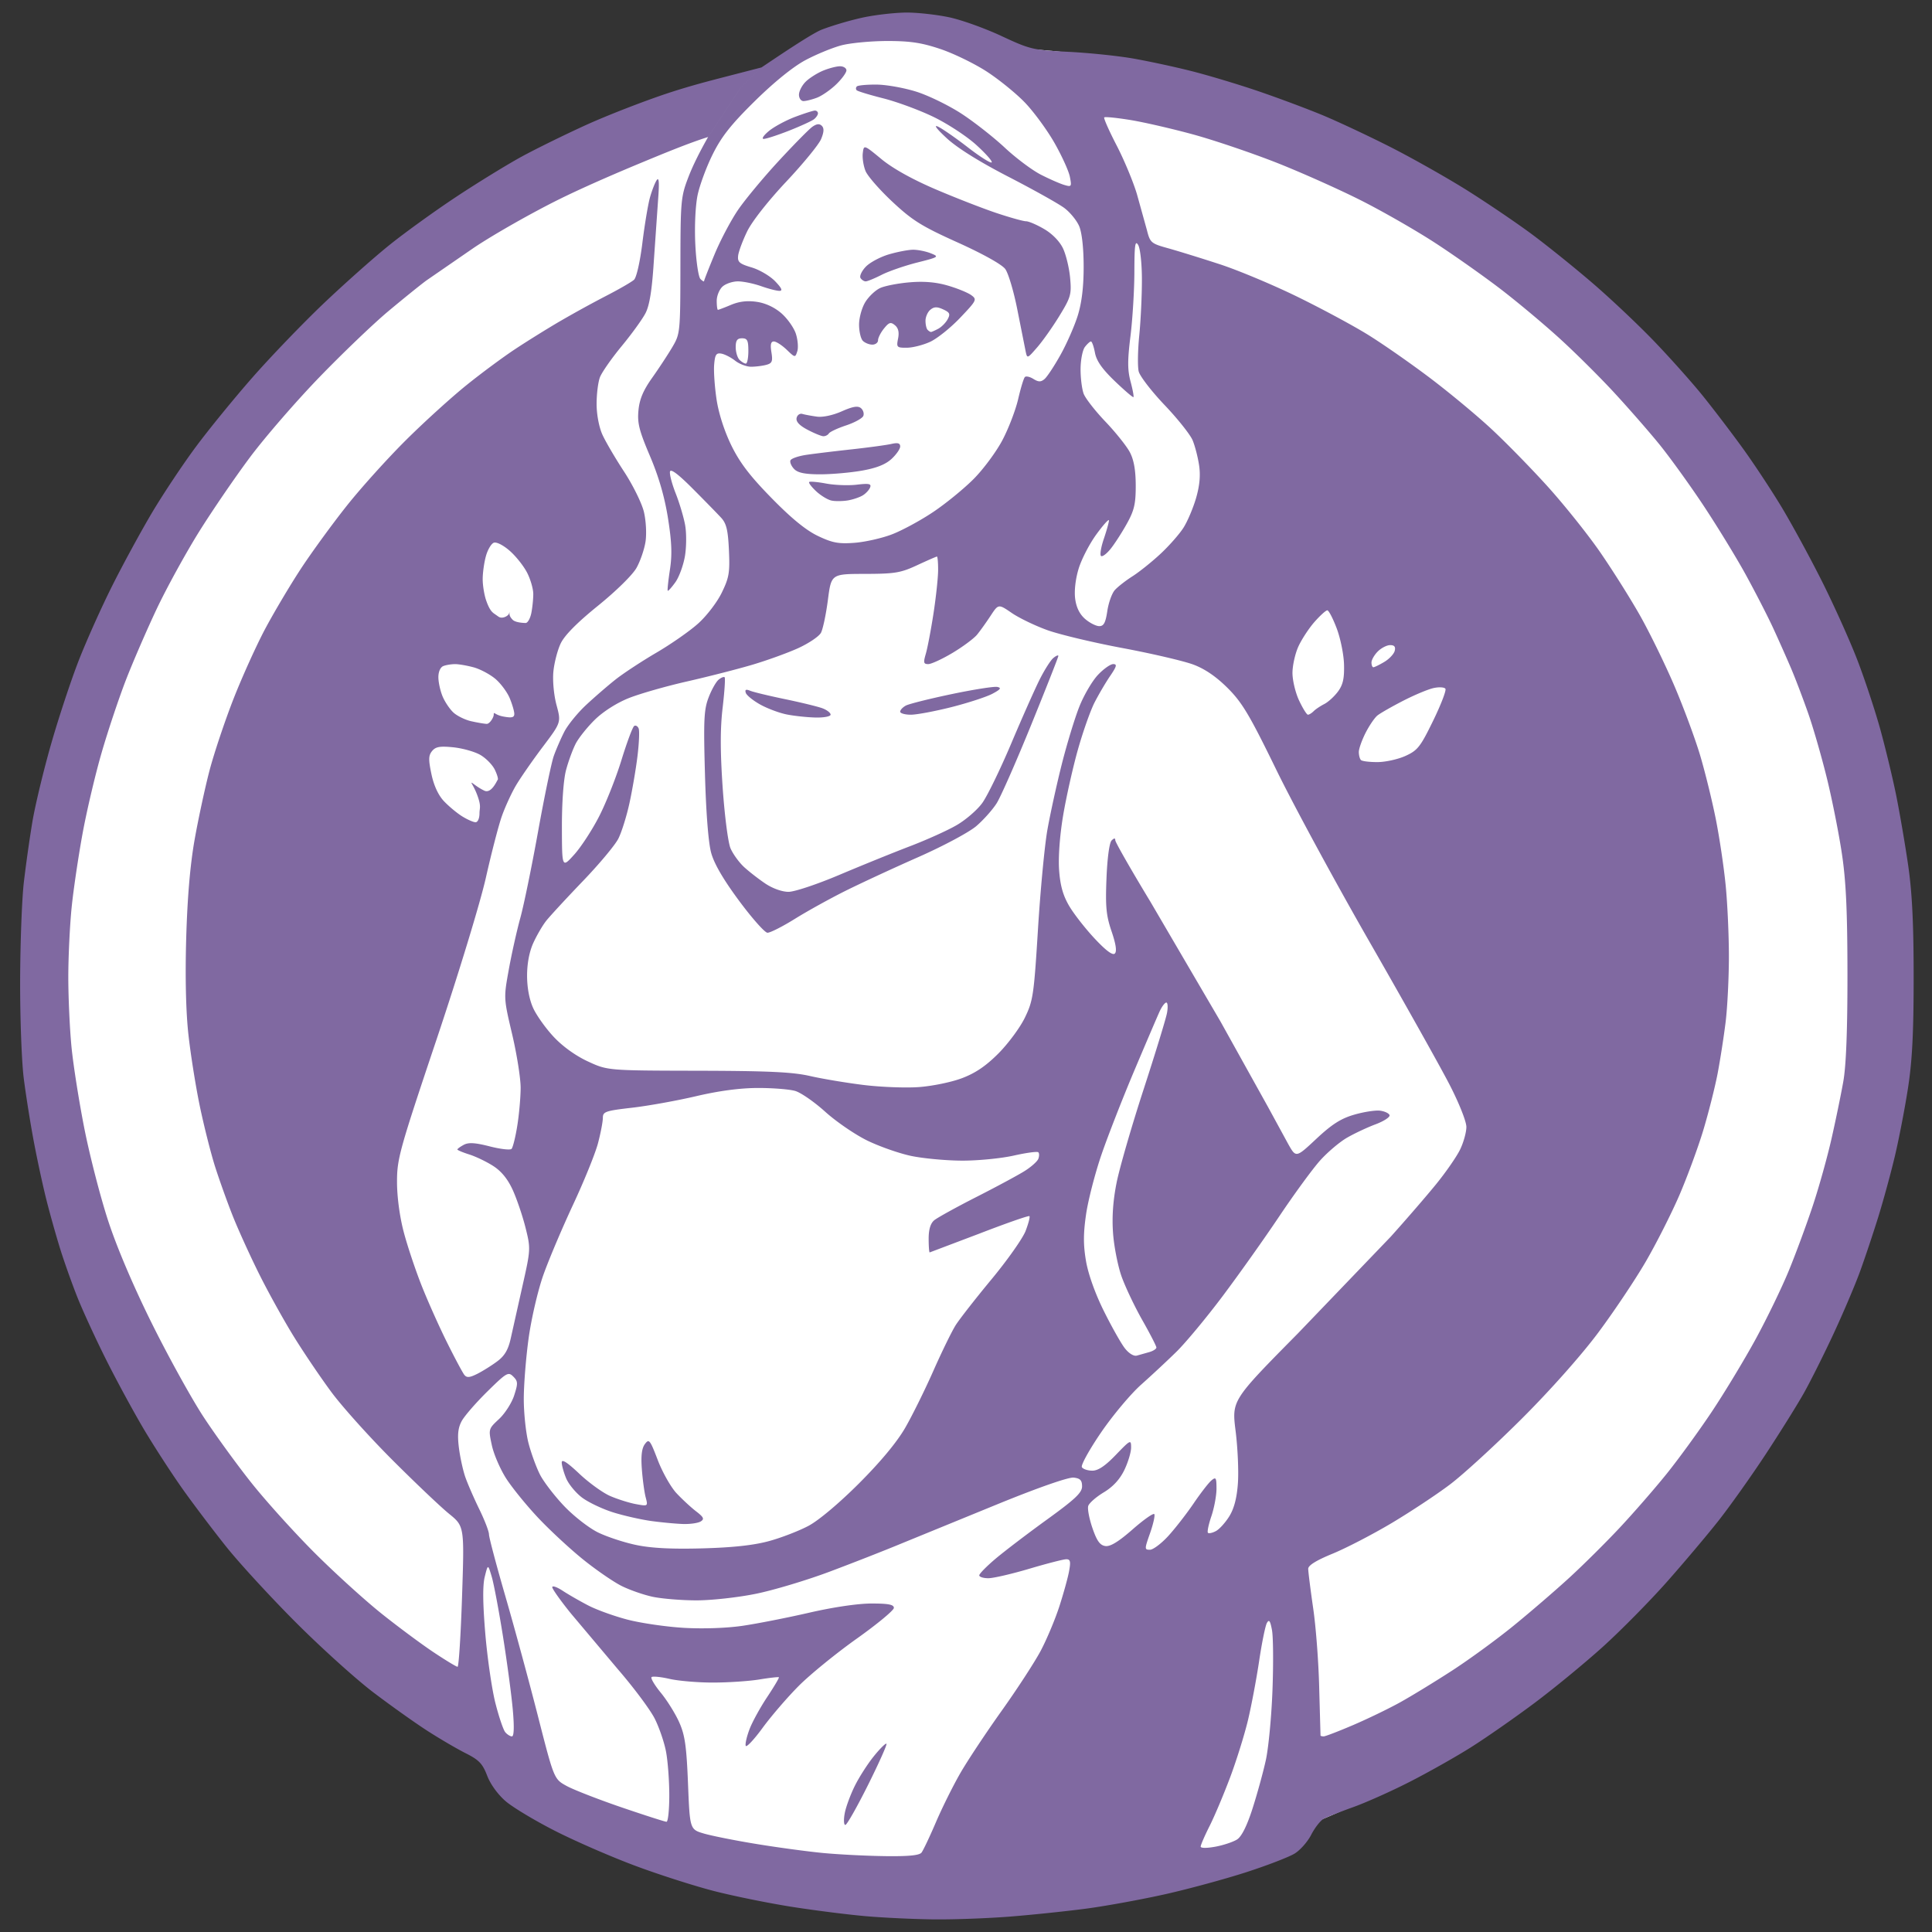
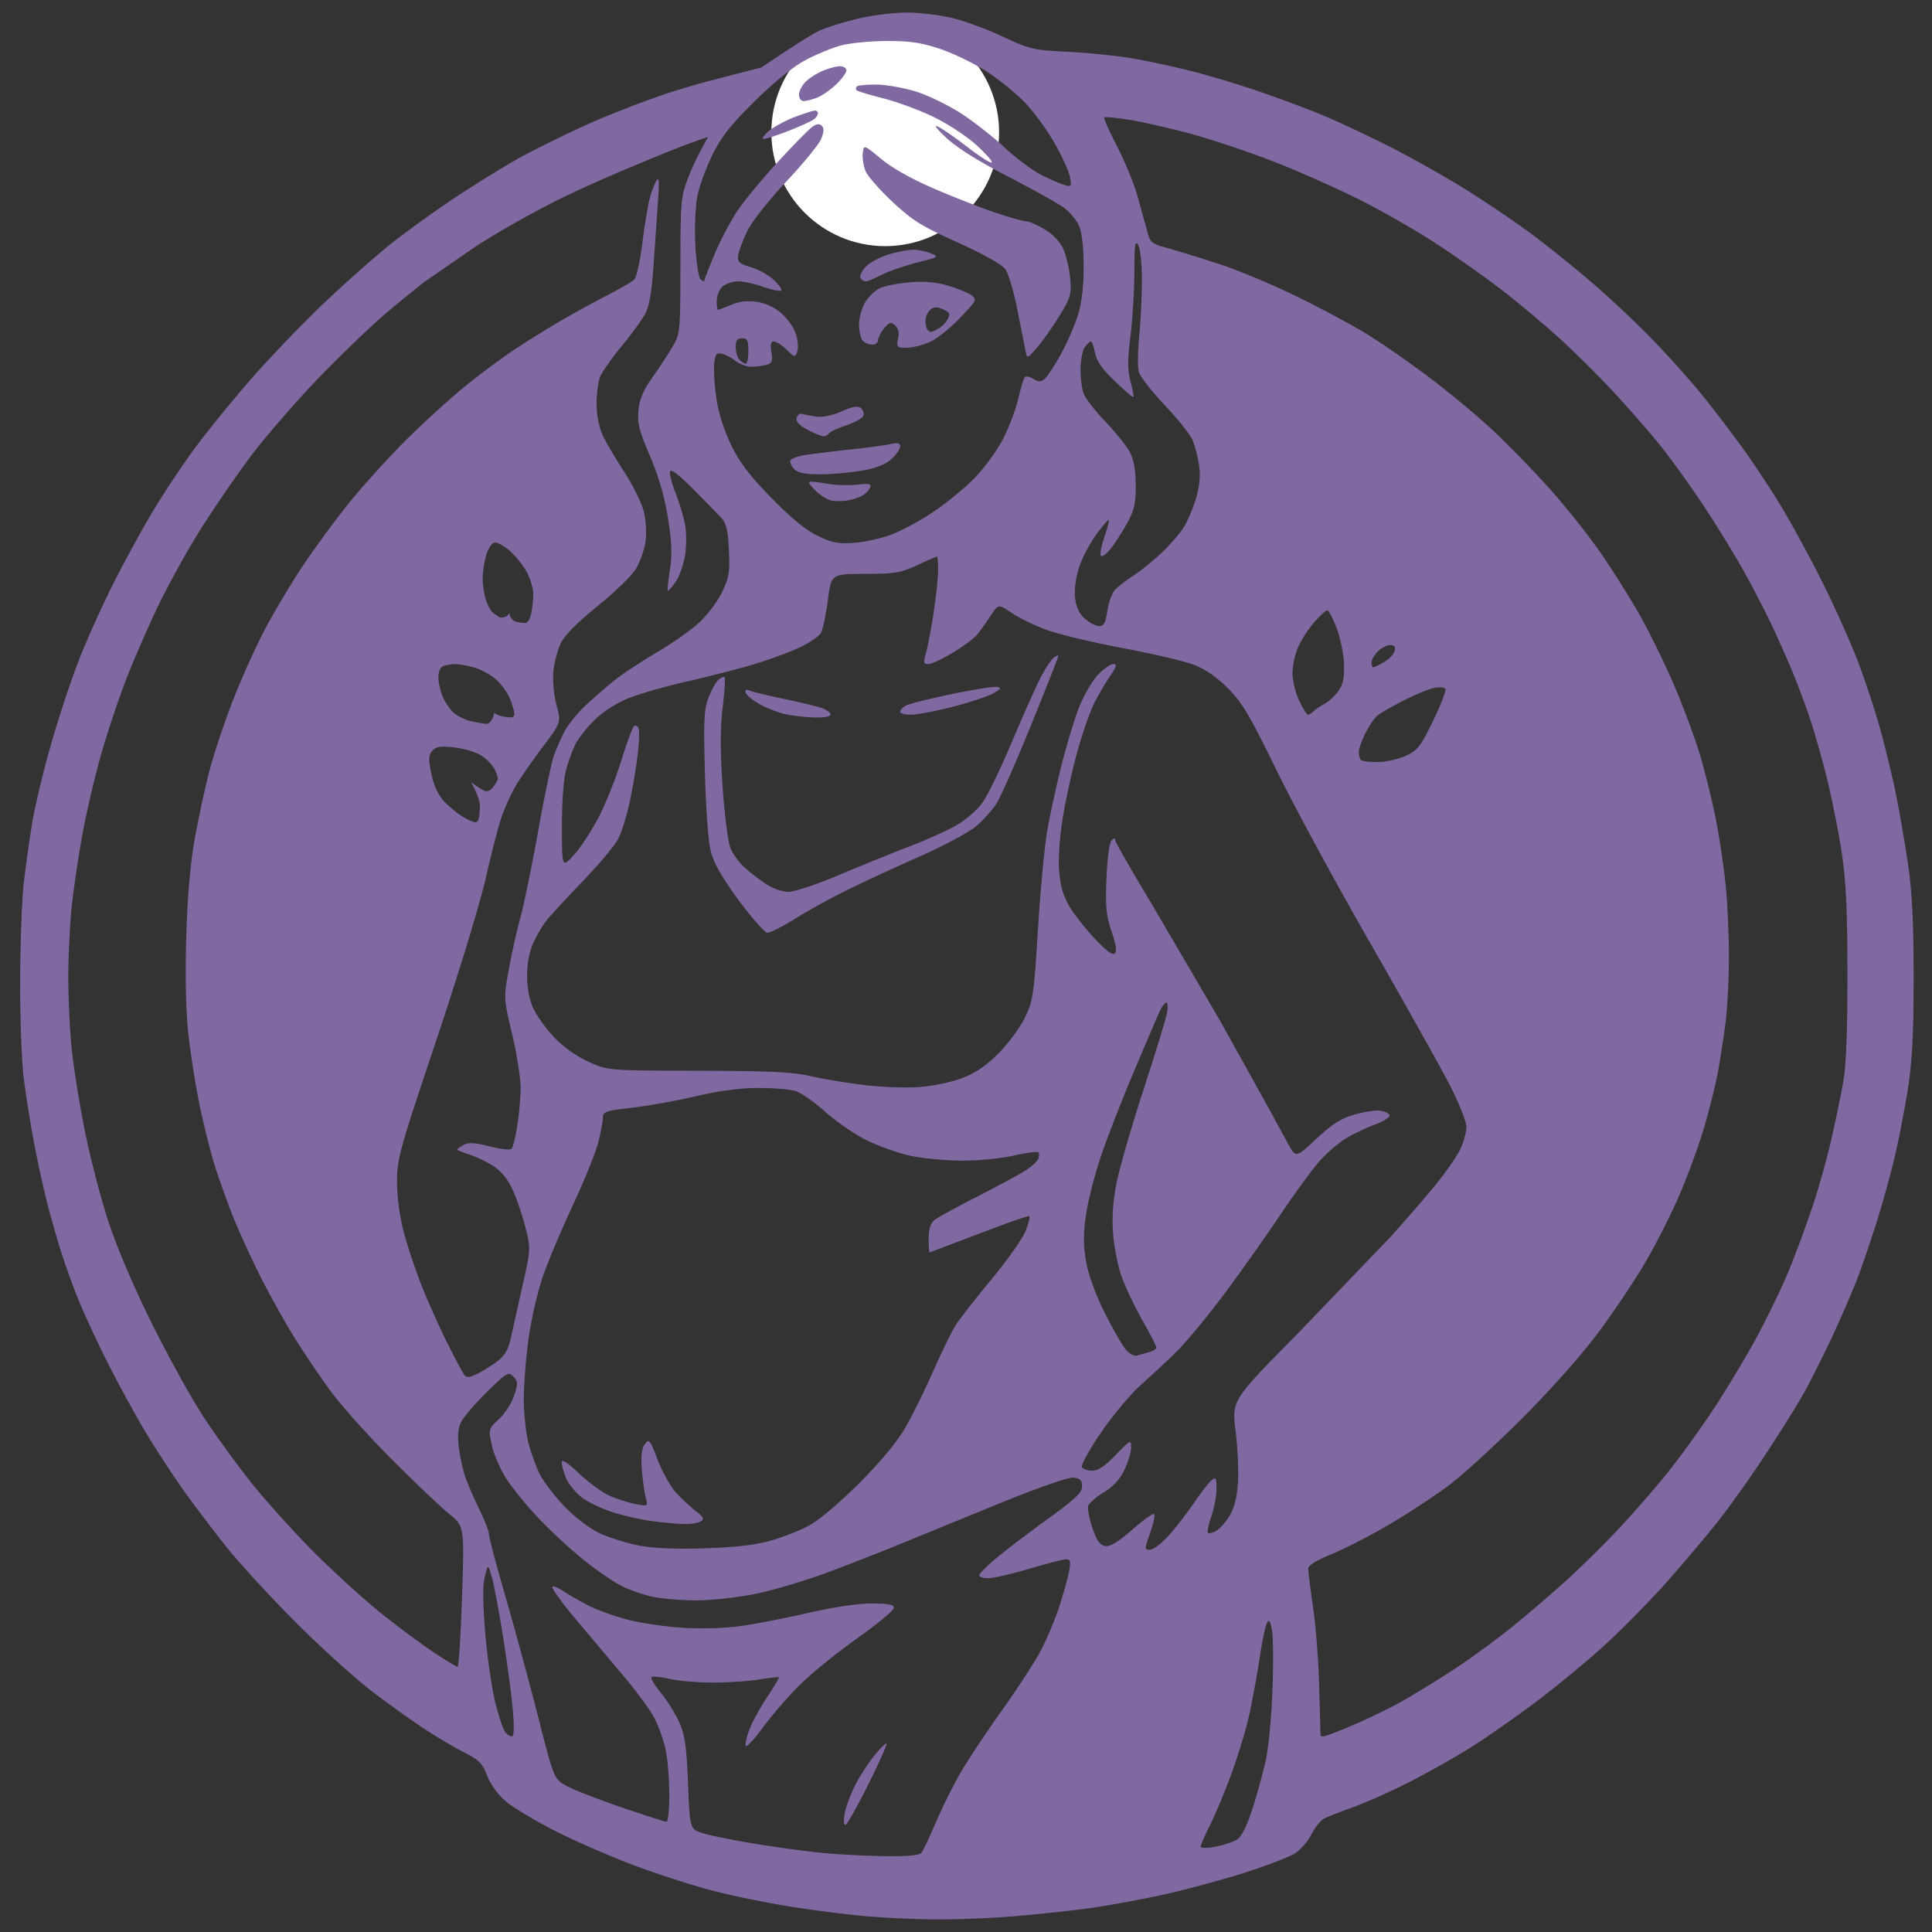
<svg xmlns="http://www.w3.org/2000/svg" width="768" height="768" fill="none">
  <rect width="100%" height="100%" fill="#333333" stroke="none" />
  <g fill="#fff">
-     <circle cx="383.952" cy="385.15" r="366.52" />
    <circle cx="351.89" cy="52.578" r="45.265" />
  </g>
  <path fill-rule="evenodd" d="M371.165 762.987c-7.67-.088-19.615-.641-26.53-1.232-6.916-.578-20.206-2.251-29.548-3.709s-23.4-4.313-31.246-6.325c-7.858-2.024-22.004-6.551-31.434-10.084-9.443-3.52-23.688-9.719-31.66-13.78-7.984-4.049-16.849-9.368-19.715-11.82-3.106-2.665-6.074-6.752-7.381-10.184-1.836-4.778-3.232-6.249-8.588-8.94-3.521-1.773-10.361-5.784-15.201-8.902s-14.46-9.958-21.376-15.202-20.784-17.754-30.817-27.8-22.532-23.638-27.775-30.214-13.077-16.924-17.389-23.01c-4.313-6.098-11.19-16.698-15.277-23.575-4.074-6.866-10.826-19.301-15-27.625s-9.317-19.501-11.442-24.845c-2.125-5.331-5.193-13.957-6.815-19.137s-4.099-13.995-5.507-19.577c-1.408-5.57-3.672-16.044-5.029-23.261-1.358-7.205-3.156-18.484-3.986-25.06-.842-6.576-1.484-24.116-1.446-38.978.05-14.862.704-32.402 1.471-38.978a577.22 577.22 0 0 1 3.37-23.89c1.094-6.576 4.451-20.558 7.469-31.082 3.005-10.511 7.972-25.524 11.027-33.332 3.055-7.821 9.028-21.137 13.278-29.599 4.237-8.462 11.367-21.551 15.83-29.082 4.476-7.519 12.36-19.364 17.528-26.304 5.155-6.941 15.264-19.313 22.444-27.486s19.778-21.275 28.001-29.121c8.223-7.833 20.055-18.357 26.304-23.387s18.32-13.73 26.807-19.338 20.143-12.762 25.889-15.893 17.301-8.801 25.675-12.611c8.374-3.797 22.947-9.455 32.365-12.574 9.43-3.118 17.904-5.218 19.552-5.671l17.704-4.577-8.123 7.808-13.115 19.854c-7.544 2.339-18.231 6.765-27.662 10.687-6.045 2.515-20.205 8.487-31.232 13.919-11.015 5.432-26.43 14.183-34.251 19.439l-18.86 13.001c-2.553 1.886-9.456 7.469-15.34 12.398-5.872 4.929-18.181 16.723-27.335 26.203s-21.513 23.739-27.461 31.711c-5.947 7.959-15.101 21.362-20.344 29.774-5.231 8.412-12.737 22.092-16.672 30.39-3.923 8.299-9.443 21.036-12.259 28.291-2.804 7.255-7.154 20.244-9.644 28.856-2.502 8.601-5.91 23.035-7.569 32.063s-3.634 22.268-4.363 29.435c-.729 7.154-1.333 19.69-1.333 27.838s.578 20.683 1.283 27.838c.704 7.167 3.018 21.802 5.143 32.515s6.362 27.121 9.418 36.464c3.458 10.574 10.009 25.977 17.402 40.864 6.526 13.139 15.755 29.837 20.508 37.092 4.765 7.255 13.403 19.15 19.188 26.405s17.062 19.74 25.059 27.724 19.916 18.798 26.48 24.041 15.868 12.146 20.671 15.352c4.79 3.194 9.103 5.809 9.581 5.809s1.282-12.573 1.785-27.926c.931-27.926.931-27.926-5.18-32.905-3.357-2.728-13.504-12.372-22.557-21.425-9.04-9.04-19.904-21.136-24.141-26.857-4.25-5.721-10.952-15.629-14.9-22.004s-10.147-17.54-13.768-24.795-8.387-17.729-10.587-23.261-5.394-14.46-7.104-19.842c-1.697-5.394-4.413-16.182-6.035-23.99s-3.646-20.558-4.501-28.328c-1.006-9.053-1.32-22.809-.88-38.262.465-16.157 1.559-29.095 3.345-39.204 1.471-8.299 4.149-20.722 5.96-27.624 1.823-6.891 6.086-19.615 9.481-28.291 3.395-8.663 9.028-21.124 12.511-27.7 3.495-6.576 9.87-17.314 14.17-23.89 4.3-6.563 12.536-17.879 18.307-25.147 5.759-7.267 16.484-19.137 23.815-26.404s18.131-17.05 24.003-21.753c5.859-4.715 14.447-11.064 19.074-14.12 4.627-3.068 12.548-7.997 17.603-10.964a464.88 464.88 0 0 1 18.621-10.248c5.181-2.665 10.198-5.557 11.141-6.437.968-.906 2.389-7.205 3.306-14.611.881-7.167 2.239-15.289 3.006-18.056.779-2.766 1.986-5.885 2.69-6.916.906-1.32 1.069.93.566 7.544l-1.748 25.185c-.704 11.027-1.684 17.075-3.256 20.118-1.232 2.402-5.52 8.324-9.518 13.165-3.999 4.853-7.871 10.398-8.613 12.347s-1.333 6.752-1.321 10.687c.013 4.187.981 9.229 2.327 12.172 1.257 2.766 5.142 9.392 8.638 14.723 3.483 5.332 7.016 12.498 7.833 15.906.83 3.495 1.119 8.663.654 11.794-.465 3.08-2.075 7.783-3.584 10.474-1.559 2.791-8.097 9.216-15.289 15.038-8.362 6.764-13.316 11.781-14.862 15.025-1.27 2.678-2.578 7.733-2.905 11.254-.339 3.621.202 9.342 1.258 13.252 1.848 6.878 1.848 6.878-5.545 16.685-4.074 5.407-8.852 12.31-10.637 15.34-1.786 3.043-4.301 8.538-5.596 12.234-1.295 3.684-4.124 14.623-6.299 24.305-2.226 9.895-10.826 38.111-19.64 64.415-14.749 43.957-15.705 47.402-15.692 56.581 0 5.884 1.056 13.768 2.653 19.828 1.446 5.533 4.665 15.152 7.129 21.376s7.016 16.408 10.122 22.632c3.093 6.224 6.186 12.008 6.865 12.85.968 1.207 2.113 1.107 5.206-.452 2.175-1.107 5.733-3.332 7.909-4.967 2.891-2.15 4.312-4.577 5.293-8.965l4.665-20.847c3.294-14.636 3.319-14.95 1.245-23.261-1.157-4.627-3.433-11.354-5.055-14.938-1.999-4.4-4.514-7.506-7.783-9.606-2.653-1.71-6.953-3.772-9.543-4.589s-4.716-1.71-4.716-1.974c0-.277 1.145-1.107 2.553-1.861 1.911-1.019 4.501-.855 10.273.616 4.262 1.094 8.172 1.546 8.7 1.006.529-.528 1.56-4.652 2.276-9.141.73-4.489 1.333-11.291 1.346-15.089s-1.509-13.39-3.37-21.312c-3.395-14.409-3.395-14.409-1.333-25.776 1.132-6.261 3.181-15.44 4.552-20.407 1.383-4.979 4.551-20.419 7.066-34.338 2.502-13.907 5.319-27.436 6.237-30.064.93-2.627 2.816-6.978 4.199-9.681 1.383-2.691 5.256-7.469 8.613-10.6s8.638-7.707 11.756-10.172 10.411-7.255 16.208-10.65c5.809-3.395 13.278-8.6 16.597-11.58 3.345-2.98 7.544-8.449 9.392-12.234 2.943-6.023 3.282-8.009 2.88-16.899-.365-8.009-.993-10.637-3.068-12.913-1.433-1.559-6.513-6.765-11.304-11.568-5.834-5.847-8.814-8.085-9.065-6.79-.214 1.069.817 4.967 2.288 8.689 1.459 3.709 3.131 9.292 3.709 12.41.591 3.106.566 8.663-.025 12.335-.603 3.671-2.313 8.386-3.797 10.486-1.496 2.087-2.867 3.634-3.068 3.42-.189-.214.201-3.961.868-8.336.93-6.036.741-10.952-.767-20.508-1.358-8.512-3.659-16.459-7.155-24.682-4.313-10.147-5.067-13.114-4.577-18.206.428-4.439 1.899-7.922 5.482-12.964 2.691-3.797 6.3-9.292 8.022-12.221 3.068-5.218 3.131-5.847 3.169-32.352.038-26.015.163-27.348 3.294-35.458 1.786-4.627 4.74-10.424 7.72-15.642l13.115-19.854 8.123-7.808c4.816-3.206 19.627-13.315 23.902-15 4.287-1.672 11.907-3.898 16.936-4.941 5.03-1.031 12.712-1.873 17.063-1.861s11.869.855 16.71 1.886c4.841 1.018 14.17 4.363 20.746 7.431 11.417 5.331 12.587 5.608 26.518 6.287 8.022.39 19.615 1.584 25.776 2.653 6.161 1.081 16.66 3.332 23.324 5.029 6.664 1.685 18.546 5.256 26.405 7.934s19.376 6.978 25.599 9.556c6.224 2.59 18.408 8.311 27.084 12.712 8.676 4.413 22.255 12.083 30.177 17.037 7.921 4.967 19.552 12.838 25.838 17.49 6.287 4.665 17.327 13.555 24.519 19.753 7.205 6.212 18.194 16.598 24.418 23.098 6.236 6.501 14.761 16.069 18.961 21.25 4.187 5.18 11.316 14.522 15.83 20.746 4.526 6.224 11.618 16.974 15.78 23.89 4.149 6.915 11.379 20.206 16.056 29.548s10.914 23.198 13.856 30.805 7.067 20.055 9.179 27.662c2.1 7.607 4.967 19.489 6.362 26.405s3.534 19.363 4.741 27.662c1.597 10.989 2.2 23.11 2.2 44.636 0 22.079-.566 33.207-2.238 44.007-1.22 7.947-3.571 20.118-5.206 27.034s-4.652 17.942-6.701 24.518-5.269 16.195-7.155 21.375c-1.873 5.181-6.563 16.22-10.411 24.519s-9.229 19.049-11.944 23.89c-2.729 4.841-9.619 15.868-15.315 24.518s-14.083 20.445-18.647 26.241c-4.564 5.784-13.831 16.761-20.595 24.393-6.778 7.632-18.144 19.162-25.273 25.613s-19.452 16.584-27.373 22.506c-7.934 5.923-19.351 13.882-25.386 17.666-6.035 3.798-16.924 9.921-24.179 13.617-7.255 3.71-17.352 8.211-22.419 10.022s-10.298 3.885-11.63 4.589c-1.321.704-3.559 3.558-4.98 6.325-1.408 2.778-4.388 6.161-6.601 7.519-2.225 1.37-10.826 4.689-19.124 7.38s-22.721 6.614-32.063 8.726c-9.342 2.1-23.487 4.69-31.434 5.759-7.946 1.056-21.752 2.502-30.679 3.206-8.915.692-22.495 1.195-30.177 1.094zm-19.451-25.147c9.367.126 13.73-.289 14.597-1.396.679-.867 3.232-6.249 5.684-11.97 2.439-5.721 6.802-14.485 9.669-19.489s10.272-16.157 16.434-24.808c6.173-8.65 13.177-19.413 15.578-23.927s5.721-12.435 7.406-17.603c1.672-5.168 3.433-11.518 3.898-14.108.704-3.822.49-4.715-1.119-4.715-1.081 0-7.695 1.698-14.674 3.772-6.99 2.075-14.321 3.772-16.307 3.772s-3.609-.515-3.609-1.144 2.917-3.596 6.475-6.601 12.75-10.009 20.432-15.566c11.254-8.148 13.957-10.7 13.957-13.202 0-2.414-.729-3.182-3.332-3.483-2.024-.227-13.755 3.847-29.548 10.272l-38.664 15.818c-6.852 2.854-19.866 7.946-28.919 11.341-9.066 3.395-22.218 7.343-29.246 8.764-7.016 1.434-17.603 2.603-23.513 2.603s-13.743-.641-17.402-1.408c-3.671-.78-9.292-2.741-12.51-4.363-3.207-1.622-10.034-6.312-15.164-10.449-5.13-4.124-13.152-11.555-17.83-16.509s-10.436-12.046-12.812-15.742c-2.364-3.71-4.929-9.644-5.683-13.19-1.383-6.425-1.371-6.476 2.879-10.436 2.339-2.188 5.042-6.4 5.998-9.367 1.559-4.829 1.521-5.621-.365-7.507-1.974-1.974-2.64-1.584-10.373 6.023-4.539 4.476-9.129 9.77-10.172 11.769-1.421 2.678-1.698 5.432-1.056 10.524.477 3.797 1.634 9.078 2.577 11.744.943 2.678 3.433 8.399 5.545 12.724s3.835 8.814 3.835 9.983 2.93 12.209 6.501 24.544c3.571 12.322 9.392 33.723 12.925 47.554 6.425 25.134 6.425 25.134 11.417 27.875 2.741 1.509 12.561 5.331 21.803 8.5 9.254 3.156 17.314 5.746 17.917 5.746.616 0 1.107-4.728 1.107-10.511s-.579-13.567-1.283-17.289c-.691-3.734-2.728-9.669-4.514-13.215-1.785-3.533-8.324-12.31-14.535-19.489l-18.735-22.255c-4.099-5.055-7.456-9.783-7.456-10.487 0-.716 1.836-.088 4.087 1.383 2.25 1.484 6.827 4.112 10.184 5.86 3.345 1.747 10.424 4.3 15.717 5.67s15.315 2.829 22.281 3.244c7.569.44 16.936.126 23.261-.792 5.834-.855 17.766-3.194 26.518-5.205 9.593-2.213 19.464-3.672 24.832-3.672 6.765 0 8.915.415 8.915 1.748 0 .956-6.651 6.463-14.774 12.234s-18.458 14.183-22.959 18.684c-4.502 4.514-10.99 12.046-14.435 16.748-3.445 4.716-6.463 7.922-6.727 7.142s.441-3.784 1.547-6.664c1.106-2.892 4.262-8.625 7.003-12.737 2.742-4.124 4.829-7.645 4.64-7.833s-3.709.201-7.808.88c-4.112.666-12.372 1.22-18.37 1.22-5.998.012-13.781-.654-17.289-1.459s-6.727-1.119-7.154-.704c-.428.428 1.257 3.257 3.747 6.287 2.489 3.043 5.758 8.298 7.267 11.706 2.264 5.08 2.88 9.455 3.483 24.368.729 18.181.729 18.181 6.388 19.841 3.118.905 12.498 2.778 20.847 4.136 8.348 1.371 20.231 2.98 26.404 3.571s17.226 1.157 24.582 1.245zm131.457-3.759c3.244-.604 7.116-1.912 8.625-2.892 1.785-1.182 3.91-5.432 6.098-12.26 1.849-5.758 4.238-14.422 5.294-19.262 1.068-4.841 2.25-17.377 2.64-27.851s.302-21.199-.201-23.852c-.692-3.709-1.157-4.351-2.024-2.791-.616 1.093-2 7.871-3.068 15.05-1.069 7.167-3.056 17.691-4.401 23.387s-4.514 15.881-7.029 22.633c-2.527 6.752-6.211 15.515-8.198 19.476-1.999 3.961-3.621 7.708-3.621 8.324 0 .666 2.427.679 5.885.038zm-147.137-8.639c-.616 0-.716-2.087-.239-4.639.478-2.565 2.314-7.507 4.062-11.002 1.747-3.508 5.167-8.802 7.582-11.769 2.414-2.98 4.639-5.168 4.941-4.866.314.302-2.993 7.695-7.343 16.421-4.35 8.714-8.399 15.855-9.003 15.855zm-132.538-35.206c.817 0 .956-3.659.365-10.373-.491-5.708-2.251-18.86-3.898-29.233s-3.672-21.124-4.502-23.89c-1.496-5.03-1.496-5.03-2.753 0-.88 3.457-.805 10.524.201 22.632.817 9.682 2.615 22.079 3.998 27.549s3.156 10.7 3.923 11.63 1.974 1.685 2.666 1.685zm322.714 0c.629 0 5.872-2.011 11.631-4.476 5.771-2.464 14.157-6.526 18.659-9.015s13.755-8.148 20.583-12.561 17.867-12.461 24.518-17.88c6.664-5.419 16.648-14.019 22.205-19.112s14.611-14.07 20.118-19.967c5.507-5.884 13.881-15.503 18.609-21.375 4.715-5.859 12.737-16.886 17.817-24.493s12.951-20.621 17.49-28.919c4.526-8.299 10.536-20.697 13.328-27.549 2.804-6.84 7.079-18.446 9.505-25.776 2.427-7.318 5.759-19.263 7.394-26.518 1.647-7.255 3.746-17.452 4.664-22.632 1.132-6.337 1.673-20.369 1.66-42.75-.025-25.123-.566-36.891-2.213-47.856-1.194-7.996-3.847-21.35-5.884-29.686s-5.357-19.904-7.368-25.7c-2.025-5.809-5.105-13.944-6.866-18.094s-5.029-11.505-7.267-16.345-7.192-14.46-10.989-21.376c-3.81-6.915-11.43-19.35-16.937-27.636-5.52-8.286-13.404-19.188-17.515-24.217-4.112-5.042-12.046-14.108-17.616-20.143-5.57-6.048-15.277-15.704-21.589-21.463s-16.987-14.699-23.726-19.854-18.345-13.34-25.776-18.181c-7.431-4.853-20.583-12.41-29.234-16.798s-23.801-11.165-33.672-15.076c-9.882-3.898-24.883-8.99-33.345-11.316-8.462-2.314-19.778-4.916-25.147-5.784-5.356-.868-9.996-1.333-10.298-1.018-.302.302 1.924 5.331 4.954 11.178 3.018 5.847 6.652 14.585 8.072 19.426l3.923 14.12c1.295 5.105 1.648 5.407 8.538 7.318 3.961 1.106 13.152 3.948 20.432 6.325 7.293 2.376 21.149 8.185 30.805 12.9 9.669 4.728 22.369 11.555 28.228 15.202 5.872 3.633 16.899 11.329 24.519 17.087s18.609 14.875 24.405 20.269c5.809 5.381 15.893 15.704 22.431 22.934 6.526 7.23 15.818 18.848 20.659 25.826 4.828 6.966 11.957 18.27 15.842 25.11 3.873 6.827 10.072 19.501 13.781 28.152 3.697 8.638 8.336 21.162 10.31 27.8 1.974 6.652 4.766 18.031 6.212 25.286s3.206 19.061 3.91 26.228c.717 7.155 1.295 19.904 1.295 28.316 0 8.424-.578 20.105-1.282 25.965-.717 5.859-2.163 15.176-3.219 20.708-1.069 5.533-3.646 15.717-5.734 22.633-2.099 6.915-6.375 18.521-9.505 25.776-3.144 7.255-9.154 19.149-13.379 26.404s-12.762 19.992-18.961 28.291c-6.676 8.927-19.011 22.808-30.214 33.986-10.411 10.386-23.236 22.142-28.504 26.128-5.256 3.986-15.73 10.914-23.261 15.403-7.52 4.476-18.069 9.946-23.425 12.146-6.538 2.678-9.745 4.665-9.745 6.035 0 1.132.893 8.236 1.987 15.793 1.106 7.544 2.175 21.928 2.389 31.962l.515 18.546c.076.176.654.314 1.283.314zm-246.958-74.737c12.159-.34 20.357-1.232 26.492-2.905 4.879-1.332 11.958-4.074 15.717-6.085 4.062-2.176 12.184-9.016 20.03-16.861 8.5-8.5 15.013-16.334 18.295-22.004 2.804-4.841 7.833-15.026 11.203-22.633 3.357-7.607 7.368-15.805 8.902-18.231s7.946-10.625 14.246-18.232 12.397-16.245 13.542-19.2c1.131-2.955 1.835-5.62 1.534-5.91-.302-.301-9.242 2.829-19.892 6.941l-19.766 7.481c-.213 0-.402-2.464-.402-5.469 0-3.659.729-6.061 2.201-7.306 1.207-1.005 8.713-5.155 16.66-9.203 7.946-4.037 16.609-8.701 19.237-10.348 2.628-1.635 5.092-3.835 5.495-4.879.402-1.031.402-2.213 0-2.603-.403-.402-4.778.189-9.745 1.308-4.954 1.119-14.17 2.024-20.482 2.012s-15.441-.855-20.281-1.861c-4.841-1.019-12.763-3.81-17.616-6.186-4.841-2.389-12.322-7.519-16.622-11.417-4.313-3.886-9.669-7.607-11.933-8.249-2.263-.653-8.914-1.181-14.799-1.169-7.054.013-15.415 1.119-24.531 3.257-7.607 1.785-19.061 3.847-25.461 4.589-10.612 1.22-11.631 1.572-11.631 4.024 0 1.471-.855 5.972-1.911 10.008-1.044 4.036-5.507 15.038-9.908 24.468s-9.745 22.054-11.87 28.077c-2.125 6.01-4.727 17.214-5.796 24.871-1.069 7.67-1.949 18.609-1.949 24.317s.842 13.63 1.886 17.603c1.031 3.973 3.081 9.581 4.552 12.473 1.471 2.88 5.809 8.525 9.631 12.536s9.87 8.714 13.454 10.461c3.571 1.748 10.411 3.999 15.201 4.992 6.023 1.257 14.146 1.672 26.317 1.333zm177.853.553c1.245 0 4.477-2.414 7.193-5.356 2.715-2.955 7.255-8.777 10.096-12.938 2.829-4.175 6.048-8.337 7.155-9.255 1.798-1.496 2.024-1.131 2.024 3.282 0 2.729-.918 7.632-2.024 10.914-1.119 3.269-1.736 6.249-1.371 6.614.365.352 1.798.05 3.169-.692 1.383-.729 3.772-3.382 5.318-5.872 1.911-3.105 3.005-7.267 3.42-13.152.34-4.74-.075-14.082-.918-20.771-1.521-12.159-1.521-12.159 24.72-38.727l36.979-38.526c5.91-6.576 13.969-15.88 17.892-20.696 3.936-4.815 8.274-11.077 9.644-13.906 1.383-2.842 2.502-6.89 2.502-9.003 0-2.162-2.917-9.505-6.726-16.886-3.71-7.192-17.943-32.578-31.636-56.443s-30.478-54.834-37.293-68.841c-10.512-21.551-13.441-26.492-19.2-32.251-4.577-4.564-9.04-7.632-13.68-9.367-3.797-1.421-16.421-4.363-28.064-6.551-11.631-2.175-25.122-5.394-29.976-7.142s-11.215-4.816-14.132-6.815c-5.307-3.633-5.307-3.633-8.425 1.107-1.71 2.615-4.136 5.997-5.381 7.519-1.245 1.509-5.621 4.765-9.732 7.23-4.112 2.451-8.45 4.463-9.657 4.463-1.873 0-2.012-.578-.98-4.086.666-2.251 2.036-9.456 3.055-16.032 1.006-6.576 1.836-14.346 1.836-17.288.012-2.942-.202-5.344-.466-5.344s-3.797 1.547-7.858 3.433c-6.564 3.055-8.852 3.432-20.772 3.457-13.378.025-13.378.025-14.723 10.399-.742 5.696-1.974 11.555-2.754 13.013s-4.904 4.225-9.166 6.161c-4.263 1.924-12.549 4.917-18.433 6.639-5.884 1.735-17.477 4.69-25.776 6.576s-18.647 4.854-22.984 6.576c-4.728 1.874-10.11 5.294-13.404 8.487-3.03 2.943-6.488 7.268-7.708 9.594-1.207 2.339-2.942 7.079-3.86 10.537-1.006 3.747-1.659 12.875-1.647 22.632.038 16.346.038 16.346 4.879 10.99 2.665-2.943 7.104-9.732 9.857-15.089 2.767-5.356 6.79-15.503 8.953-22.557 2.175-7.054 4.438-13.127 5.055-13.504.603-.377 1.408.088 1.772 1.031.365.956.151 5.897-.477 11.002-.617 5.092-2.063 13.517-3.194 18.697s-3.118 11.53-4.426 14.095c-1.308 2.578-7.695 10.21-14.208 16.974-6.501 6.778-13.014 13.831-14.472 15.68s-3.76 5.809-5.118 8.801c-1.572 3.458-2.464 8.173-2.464 12.976 0 4.753.892 9.506 2.414 12.863 1.333 2.93 5.004 8.085 8.173 11.467 3.545 3.797 8.738 7.532 13.592 9.77 7.833 3.621 7.833 3.621 43.668 3.696 28.14.063 37.721.516 44.636 2.1 4.841 1.107 14.372 2.704 21.187 3.546s16.71 1.232 22.003.855c5.319-.377 12.989-1.949 17.151-3.521 5.381-2.024 9.543-4.84 14.547-9.857 3.848-3.873 8.576-10.248 10.487-14.183 3.269-6.715 3.608-8.94 5.23-35.206.956-15.428 2.628-33.144 3.722-39.368s3.672-18.006 5.734-26.179 5.23-18.546 7.029-23.034c1.798-4.502 5.104-10.122 7.33-12.486 2.238-2.376 4.979-4.313 6.086-4.313 1.634 0 1.395.893-1.208 4.715-1.772 2.59-4.576 7.368-6.236 10.612-1.647 3.244-4.64 11.732-6.639 18.861s-4.627 18.873-5.834 26.09c-1.32 7.896-1.949 16.497-1.584 21.589.44 6.136 1.534 10.059 3.973 14.221 1.848 3.168 6.412 9.002 10.134 12.988 4.539 4.854 7.192 6.815 8.047 5.973.855-.855.44-3.71-1.295-8.802-2.15-6.299-2.477-9.77-2.024-21.098.314-7.972 1.144-14.146 2.024-15.026 1.006-1.006 1.471-1.031 1.471-.088 0 .755 6.287 11.757 13.97 24.443l27.85 47.591 18.886 33.962 8.085 14.836c3.055 5.407 3.055 5.407 11.152-2.175 6.161-5.758 9.745-8.047 14.988-9.568 3.785-1.107 8.399-1.823 10.26-1.61 1.861.227 3.584 1.031 3.835 1.786.252.767-2.263 2.401-5.57 3.646-3.307 1.232-8.412 3.634-11.329 5.319-2.93 1.685-7.745 5.759-10.687 9.04-2.955 3.282-10.26 13.278-16.245 22.205-5.986 8.94-16.145 23.236-22.558 31.786-6.425 8.55-14.648 18.446-18.269 22.004s-9.971 9.468-14.108 13.152-11.316 12.259-15.955 19.049c-4.64 6.802-8.06 12.976-7.582 13.743.465.754 2.338 1.383 4.149 1.383 2.313 0 5.117-1.873 9.355-6.287 5.846-6.06 6.06-6.161 6.06-2.904 0 1.848-1.207 5.872-2.691 8.94-1.81 3.734-4.501 6.651-8.185 8.877-3.03 1.823-5.796 4.249-6.161 5.394-.352 1.131.39 5.092 1.672 8.801 1.761 5.13 2.993 6.828 5.13 7.142 1.974.277 5.231-1.71 10.839-6.626 4.413-3.873 8.298-6.601 8.625-6.048.34.54-.427 3.948-1.697 7.569-2.226 6.312-2.226 6.576-.051 6.576zm-185.397-10.235c-2.766-.075-8.425-.603-12.574-1.157s-11.102-2.125-15.44-3.482c-4.338-1.371-9.921-4.037-12.398-5.923-2.464-1.886-5.281-5.306-6.249-7.619-.955-2.301-1.748-5.143-1.748-6.3 0-1.446 2.201-.025 6.916 4.426 3.797 3.596 9.317 7.595 12.259 8.89 2.942 1.282 7.544 2.741 10.235 3.244 4.904.905 4.904.905 3.948-2.729-.515-1.999-1.207-7.028-1.509-11.178-.402-5.28-.037-8.26 1.207-9.945 1.648-2.213 2.025-1.735 5.13 6.387 1.849 4.828 5.193 10.738 7.419 13.127 2.238 2.389 5.733 5.633 7.783 7.205 3.043 2.338 3.382 3.08 1.886 4.023-1.006.641-4.099 1.107-6.865 1.031zm180.242-66.954l4.904-1.383c1.559-.44 2.829-1.27 2.829-1.824s-2.527-5.469-5.62-10.926-6.815-13.315-8.274-17.452c-1.446-4.149-2.955-11.807-3.332-17.037-.478-6.425-.025-12.926 1.408-20.118 1.17-5.834 5.986-22.494 10.713-37.017s8.927-28.24 9.33-30.491c.415-2.25.276-4.086-.277-4.086-.566 0-1.748 1.559-2.628 3.458s-5.419 12.51-10.096 23.575-10.575 26.166-13.102 33.546c-2.527 7.394-5.256 17.993-6.073 23.576-1.119 7.708-1.132 12.184-.025 18.634.893 5.205 3.634 12.888 7.091 19.841 3.106 6.249 6.866 12.926 8.362 14.824 1.622 2.062 3.558 3.232 4.79 2.88zM305.066 370.779c-1.057-.05-6.124-5.759-11.254-12.687-6.249-8.424-9.92-14.724-11.115-19.074-1.106-4.049-2.037-15.893-2.464-31.333-.604-21.401-.403-25.6 1.433-30.391 1.157-3.055 2.955-6.249 3.973-7.091 1.019-.855 2.1-1.283 2.414-.969.315.302-.05 5.747-.792 12.071-.98 8.273-.98 17.176 0 31.66.78 11.317 2.15 21.954 3.131 24.255.968 2.251 3.382 5.595 5.369 7.431 1.987 1.823 5.809 4.803 8.5 6.601 2.892 1.936 6.651 3.269 9.191 3.269 2.377 0 11.417-3.018 20.256-6.764 8.777-3.71 21.325-8.802 27.901-11.317 6.576-2.502 14.925-6.261 18.559-8.361 3.646-2.087 8.273-6.073 10.285-8.852s7.167-13.378 11.467-23.538c4.3-10.172 9.392-21.639 11.316-25.486s4.388-7.733 5.482-8.638 1.987-1.27 1.987-.805-4.854 12.775-10.788 27.373c-5.935 14.585-12.109 28.617-13.731 31.182s-5.268 6.652-8.097 9.078c-2.879 2.452-13.077 7.909-23.047 12.322-9.846 4.338-22.872 10.386-28.957 13.416s-15.126 8.035-20.08 11.115c-4.967 3.094-9.883 5.583-10.939 5.533zm-116.03-43.92c.893 0 1.572-1.546 1.572-3.571 0-1.974.717-2.577-.629-6.488s-2.854-5.658-2.514-5.658 2.175 1.773 5.029 3.144c2.854 1.383 5.067-4.024 5.356-4.313s-.226-2.1-1.156-4.011c-.931-1.924-3.496-4.552-5.721-5.847-2.213-1.295-7.042-2.653-10.726-3.043-5.331-.54-7.053-.251-8.462 1.446-1.458 1.761-1.508 3.37-.289 9.179.943 4.514 2.716 8.374 4.942 10.751 1.923 2.036 5.18 4.752 7.255 6.047s4.476 2.352 5.343 2.364zm358.562-23.915c3.168-.012 8.173-1.119 11.115-2.464 4.815-2.188 5.922-3.596 10.976-13.969 3.094-6.338 5.294-12.059 4.892-12.7-.39-.641-2.502-.779-4.69-.302-2.176.466-7.633 2.754-12.134 5.068s-9.078 4.928-10.184 5.821c-1.119.88-3.232 3.986-4.716 6.891-1.483 2.917-2.703 6.349-2.703 7.644s.377 2.741.843 3.194c.452.465 3.432.83 6.601.817zm-354.161-15.189c1.207.063 2.829-2.577 2.829-3.646 0-1.534.289.063 3.772.717 3.433.641 4.401.402 4.401-1.056 0-1.032-.83-3.848-1.836-6.275-1.018-2.414-3.583-5.859-5.696-7.644-2.125-1.786-5.972-3.835-8.537-4.552-2.578-.704-5.91-1.295-7.406-1.295-1.496-.013-3.621.327-4.715.754-1.182.453-1.987 2.238-1.987 4.439 0 2.024.767 5.494 1.71 7.72s2.905 5.105 4.351 6.4 4.501 2.791 6.777 3.332c2.276.528 5.13 1.031 6.337 1.106zm130.766-2.527c-3.282-.075-8.412-.616-11.392-1.207-2.98-.578-7.745-2.364-10.6-3.948-2.841-1.584-5.431-3.672-5.746-4.652-.427-1.295.05-1.522 1.786-.818 1.307.528 7.594 2.037 13.981 3.357 6.375 1.333 13.027 2.955 14.774 3.622 1.736.666 3.169 1.785 3.169 2.502s-2.64 1.22-5.972 1.144zm37.871-1.119c-2.326 0-4.237-.541-4.237-1.207 0-.679 1.018-1.76 2.263-2.427s9.418-2.716 18.182-4.551c8.751-1.836 16.936-3.119 18.168-2.855 1.748.378 1.296.981-1.986 2.729-2.339 1.232-9.619 3.608-16.195 5.281-6.576 1.659-13.856 3.03-16.195 3.03zm157.849 0c.478 0 1.496-.629 2.276-1.408.767-.767 2.666-2.037 4.212-2.829 1.547-.78 3.986-3.005 5.432-4.942 1.999-2.69 2.565-5.205 2.427-10.687-.088-3.948-1.396-10.424-2.892-14.397s-3.181-7.23-3.76-7.23c-.566 0-2.867 2.087-5.105 4.627-2.238 2.553-5.105 6.941-6.387 9.745-1.283 2.816-2.339 7.531-2.351 10.474s1.169 7.896 2.628 11.001 3.042 5.646 3.52 5.646zm26.015-18.86c.402 0 2.351-.943 4.3-2.1 1.962-1.157 3.835-3.144 4.175-4.401.415-1.635-.101-2.301-1.798-2.301-1.321 0-3.534 1.132-4.917 2.515s-2.514 3.37-2.514 4.401.339 1.886.754 1.886zm-108.963-16.346c1.786 0 2.502-1.345 3.194-5.973.478-3.281 1.823-7.041 2.967-8.336s4.313-3.772 7.016-5.495c2.716-1.722 7.746-5.758 11.178-8.952 3.433-3.206 7.544-7.871 9.129-10.386 1.596-2.514 3.835-7.795 4.991-11.756 1.434-4.941 1.811-9.015 1.207-13.039-.477-3.219-1.634-7.695-2.577-9.958-.943-2.251-5.96-8.563-11.14-13.995-5.181-5.444-9.808-11.454-10.286-13.34-.477-1.899-.377-8.324.214-14.284.591-5.972 1.069-15.943 1.056-22.167 0-6.387-.653-12.41-1.483-13.831-1.207-2.037-1.484-.025-1.509 10.688-.013 7.267-.717 18.734-1.547 25.499-1.207 9.681-1.194 13.516.025 18.081.855 3.193 1.371 5.972 1.157 6.198-.226.214-3.558-2.653-7.431-6.362-5.017-4.828-7.267-8.034-7.871-11.253-.465-2.477-1.182-4.502-1.597-4.502-.402 0-1.496.994-2.414 2.201s-1.685 5.13-1.71 8.713c-.025 3.596.541 8.035 1.232 9.883.704 1.836 4.59 6.828 8.651 11.078 4.049 4.249 8.412 9.706 9.694 12.133 1.61 3.055 2.326 7.104 2.351 13.202.013 7.306-.578 9.883-3.482 15.139-1.924 3.483-4.841 8.009-6.476 10.059-1.647 2.049-3.382 3.332-3.86 2.842-.49-.478.025-3.546 1.144-6.815 1.107-3.282 2.025-6.551 2.025-7.293 0-.729-2.264 1.785-5.017 5.57-2.766 3.797-5.935 9.958-7.054 13.68-1.232 4.074-1.773 8.839-1.345 11.945.452 3.433 1.785 6.111 3.973 7.997 1.81 1.559 4.338 2.829 5.595 2.829zm-228.022-1.257c.805 0 1.811-1.773 2.251-3.923.427-2.163.779-5.583.779-7.595 0-2.024-1.094-5.821-2.439-8.449-1.346-2.641-4.451-6.564-6.916-8.714-2.565-2.251-5.268-3.621-6.337-3.219-1.018.39-2.439 2.779-3.131 5.306-.704 2.528-1.282 6.627-1.282 9.116-.013 2.49.616 6.35 1.396 8.563.905 2.615 1.735 3.885 2.363 4.514s.629.54 2.515 1.886c1.142.814 2.867.221 3.772-.629.59-.554.629-1.505.629-1.257 0 .628-.34 1.546 1.257 3.143 1.107 1.107 4.338 1.258 5.143 1.258zm130.652-31.862c4.149-.302 10.826-1.798 14.837-3.319 4.024-1.522 11.417-5.52 16.446-8.89 5.03-3.357 12.322-9.317 16.195-13.215 3.873-3.91 9.015-10.863 11.429-15.465 2.415-4.59 5.219-11.908 6.224-16.258s2.201-8.299 2.666-8.751c.465-.465 1.999-.126 3.395.754 2.012 1.245 2.955 1.258 4.388.063 1.019-.83 3.873-5.155 6.35-9.594 2.489-4.438 5.582-11.479 6.878-15.629 1.596-5.142 2.351-11.366 2.351-19.438 0-7.306-.679-13.492-1.748-16.069-.968-2.314-3.659-5.595-5.972-7.318-2.327-1.723-12.335-7.318-22.243-12.423-11.543-5.96-20.357-11.467-24.519-15.34-3.998-3.697-5.293-5.444-3.357-4.527 1.735.83 7.054 4.527 11.845 8.236 4.778 3.697 9.027 6.375 9.43 5.96s-2.389-3.571-6.186-7.004c-3.798-3.445-11.442-8.437-16.975-11.102-5.532-2.678-14.497-5.985-19.916-7.355s-10.172-2.817-10.575-3.219-.377-1.081.063-1.521 3.998-.767 7.921-.729 11.09 1.333 15.919 2.879c4.84 1.559 12.85 5.482 17.816 8.726s12.675 9.292 17.138 13.454c4.451 4.162 10.927 9.003 14.384 10.763s7.645 3.596 9.305 4.074c2.854.842 2.967.666 2.175-3.319-.465-2.314-3.244-8.399-6.161-13.504-2.93-5.118-8.185-12.284-11.693-15.931-3.508-3.659-10.374-9.216-15.24-12.372-4.866-3.143-13.139-7.167-18.357-8.915-7.494-2.515-11.983-3.194-21.237-3.181-6.438.013-14.623.792-18.169 1.735s-9.958 3.583-14.22 5.859c-4.866 2.59-12.373 8.663-20.03 16.182-9.456 9.304-13.291 14.12-16.799 21.149-2.502 5.004-5.23 12.36-6.06 16.333-.868 4.212-1.257 12.41-.905 19.577.327 6.802 1.244 12.975 2.037 13.769s1.446 1.169 1.446.829 1.886-5.142 4.187-10.687c2.301-5.558 6.488-13.454 9.279-17.565 2.804-4.112 10.059-12.85 16.119-19.414s12.121-12.712 13.454-13.667c1.723-1.207 2.829-1.32 3.772-.377s.855 2.49-.289 5.256c-.905 2.163-7.142 9.782-13.881 16.949-7.192 7.657-13.592 15.792-15.504 19.728-1.785 3.672-3.407 8.035-3.596 9.669-.289 2.54.491 3.232 5.357 4.678 3.131.93 7.343 3.407 9.354 5.507 2.616 2.728 3.094 3.81 1.685 3.81-1.081 0-4.363-.843-7.305-1.886-2.942-1.031-7.066-1.886-9.179-1.886-2.099 0-4.866.93-6.123 2.074-1.27 1.157-2.301 3.697-2.301 5.658 0 1.974.214 3.584.478 3.584s2.628-.893 5.243-1.999c3.294-1.371 6.488-1.736 10.273-1.17 3.457.516 7.066 2.213 9.757 4.577 2.351 2.062 4.916 5.696 5.696 8.06.779 2.376 1.043 5.52.591 6.978-.843 2.615-.893 2.615-4.25-.616-1.874-1.785-4.162-3.257-5.08-3.257-1.195 0-1.459 1.22-.968 4.275.591 3.634.276 4.401-2.037 5.017-1.496.403-4.212.742-6.023.755-1.798 0-4.652-1.069-6.337-2.389-1.672-1.32-4.149-2.59-5.507-2.829-2.037-.352-2.528.402-2.854 4.388-.227 2.64.213 8.864.955 13.831.83 5.545 3.093 12.561 5.859 18.244 3.395 6.928 7.381 12.159 16.019 20.973 7.884 8.06 13.68 12.787 18.421 15.051 5.746 2.741 8.185 3.193 14.459 2.728zm-2.552-16.861c-2.05.339-4.967.377-6.463.075-1.496-.289-4.25-1.949-6.111-3.671-1.861-1.735-3.131-3.395-2.829-3.709.314-.302 3.345-.038 6.74.603 3.407.641 8.889.843 12.183.453 4.854-.579 5.872-.365 5.319 1.069-.365.98-1.672 2.401-2.892 3.155-1.22.767-3.898 1.673-5.947 2.025zm-11.015-10.373c-5.922 0-8.826-.579-10.285-2.037-1.119-1.107-1.823-2.666-1.559-3.458.251-.78 3.244-1.811 6.651-2.288 3.408-.491 11.555-1.472 18.131-2.188 6.576-.73 13.505-1.673 15.403-2.113 2.527-.565 3.458-.301 3.458 1.019 0 .981-1.559 3.219-3.458 4.966-2.389 2.201-6.035 3.634-11.781 4.64-4.565.805-12.021 1.459-16.56 1.459zm1.232-15.139c-.817-.038-3.658-1.195-6.286-2.59-3.232-1.698-4.64-3.232-4.326-4.665.252-1.169 1.283-1.899 2.276-1.609s3.584.767 5.759 1.068c2.364.327 6.337-.515 9.92-2.099 4.376-1.937 6.413-2.276 7.607-1.283.906.742 1.333 2.138.969 3.081-.365.955-3.433 2.653-6.828 3.784-3.382 1.119-6.475 2.565-6.878 3.207-.389.628-1.383 1.131-2.213 1.106zm-30.792-28.869c.553 0 1.006-2.263 1.006-5.029 0-1.822-.079-3.011-.341-3.773-.339-.988-.988-1.257-2.174-1.257-1.911 0-2.515.843-2.515 3.521 0 1.936.679 4.199 1.509 5.029s1.962 1.509 2.515 1.509zm115.84-6.488c-3.986 4.589-3.986 4.589-4.639 1.459l-3.257-16.346c-1.421-7.268-3.596-14.573-4.828-16.233-1.358-1.823-8.94-6.048-18.923-10.549-14.309-6.45-17.956-8.726-25.864-16.107-5.068-4.728-9.896-10.248-10.738-12.272-.83-2.012-1.333-5.206-1.107-7.092.415-3.433.415-3.433 7.431 2.351 4.451 3.672 12.247 8.022 21.375 11.932 7.897 3.382 18.811 7.632 24.242 9.455 5.445 1.823 10.763 3.307 11.845 3.307 1.068 0 4.325 1.396 7.229 3.106 3.232 1.886 6.149 4.891 7.482 7.695 1.194 2.528 2.464 7.796 2.816 11.694.604 6.563.289 7.682-4.212 15.051-2.678 4.388-6.664 10.033-8.852 12.548zm-51.816.176c-4.01.025-4.199-.163-3.508-3.634.503-2.502.114-4.187-1.244-5.306-1.673-1.383-2.339-1.182-4.338 1.283-1.308 1.609-2.377 3.722-2.377 4.677s-1.018 1.748-2.263 1.748-2.942-.679-3.772-1.509-1.509-3.734-1.509-6.45c0-2.729 1.119-6.752 2.49-8.965 1.358-2.213 4.023-4.728 5.922-5.583 1.899-.867 7.167-1.886 11.731-2.263 5.671-.478 10.436-.076 15.126 1.295 3.772 1.094 7.959 2.804 9.317 3.797 2.364 1.723 2.188 2.087-4.401 9.003-3.772 3.973-9.128 8.261-11.894 9.543s-6.941 2.351-9.28 2.364zm9.569-6.262c.277 0 1.584-.578 2.905-1.282 1.32-.717 3.005-2.414 3.734-3.785 1.131-2.087.83-2.716-1.811-3.923-2.426-1.106-3.596-1.069-5.079.164-1.057.867-1.924 2.841-1.924 4.375 0 1.522.377 3.156.842 3.609.453.465 1.056.842 1.333.842zm-25.939-20.117c-.679 0-1.61-.604-2.075-1.346-.453-.742.465-2.741 2.062-4.426 1.584-1.697 5.708-3.91 9.154-4.941 3.457-1.019 7.833-1.861 9.744-1.861 1.899 0 5.055.641 6.991 1.421 3.42 1.358 3.219 1.496-5.469 3.684-4.954 1.257-11.304 3.458-14.095 4.878s-5.633 2.591-6.312 2.591zm-40.575-56.632c-.918-.025.025-1.433 2.099-3.143s6.765-4.237 10.424-5.62c3.659-1.37 7.192-2.502 7.858-2.502s1.208.49 1.208 1.106c0 .604-.705 1.66-1.572 2.339-.868.692-5.344 2.741-9.958 4.564-4.615 1.811-9.141 3.282-10.059 3.256zm15.842-15.038c-.98 0-1.798-1.132-1.798-2.515s1.182-3.697 2.628-5.143 4.539-3.42 6.878-4.401c2.326-.968 5.394-1.773 6.802-1.773s2.553.742 2.553 1.635c0 .905-1.836 3.42-4.087 5.583-2.25 2.175-5.683 4.539-7.632 5.281-1.936.729-4.35 1.333-5.344 1.333z" fill="#8069a1" />
</svg>